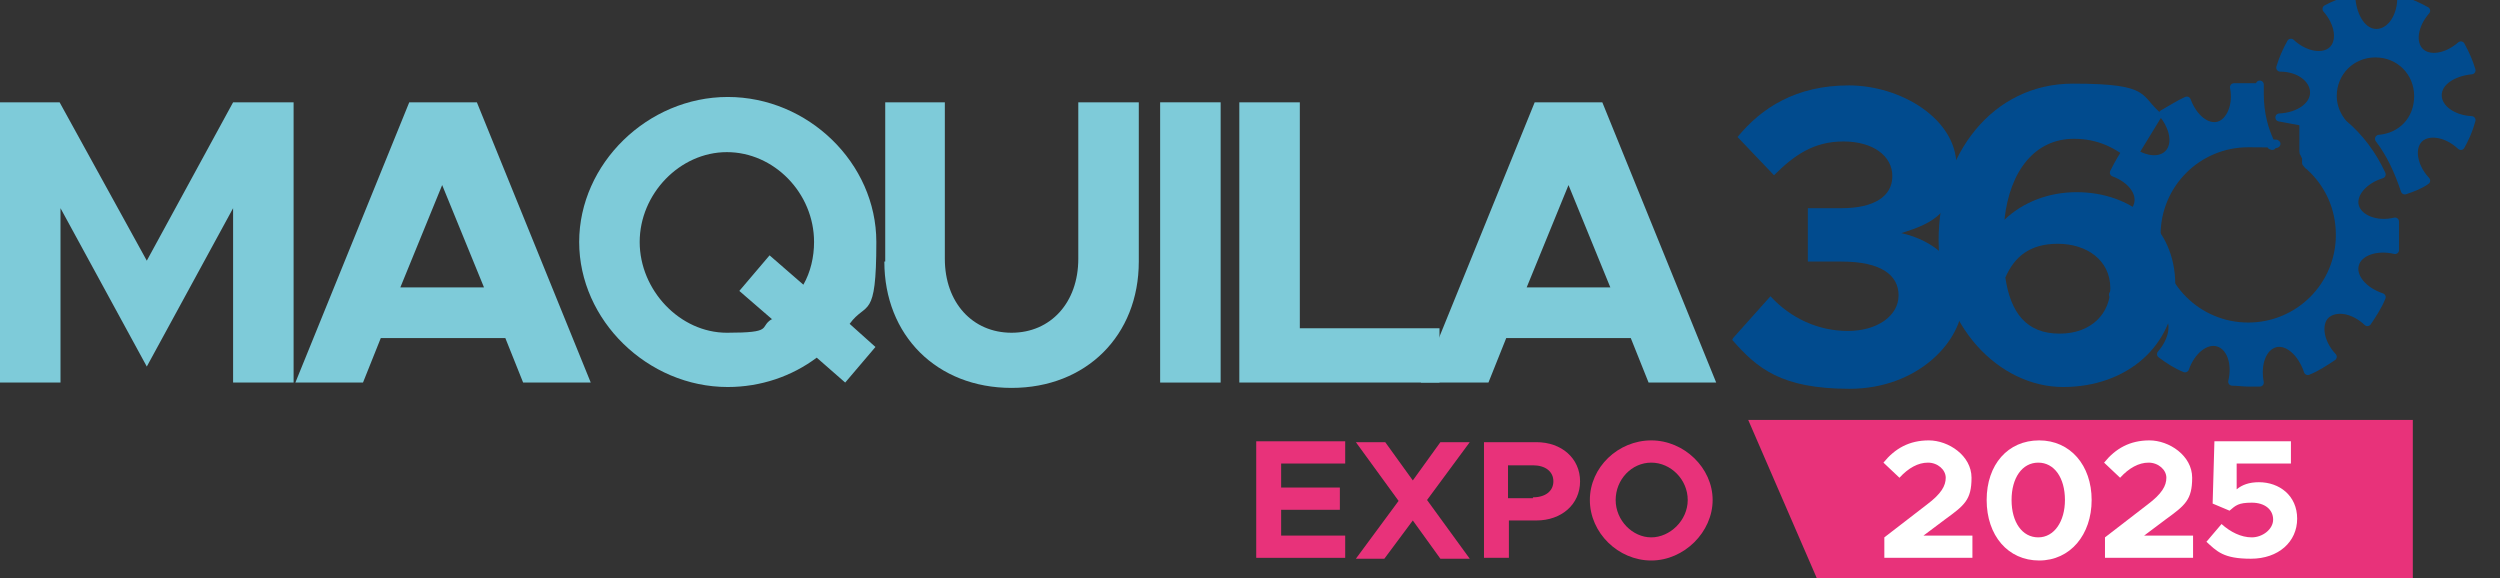
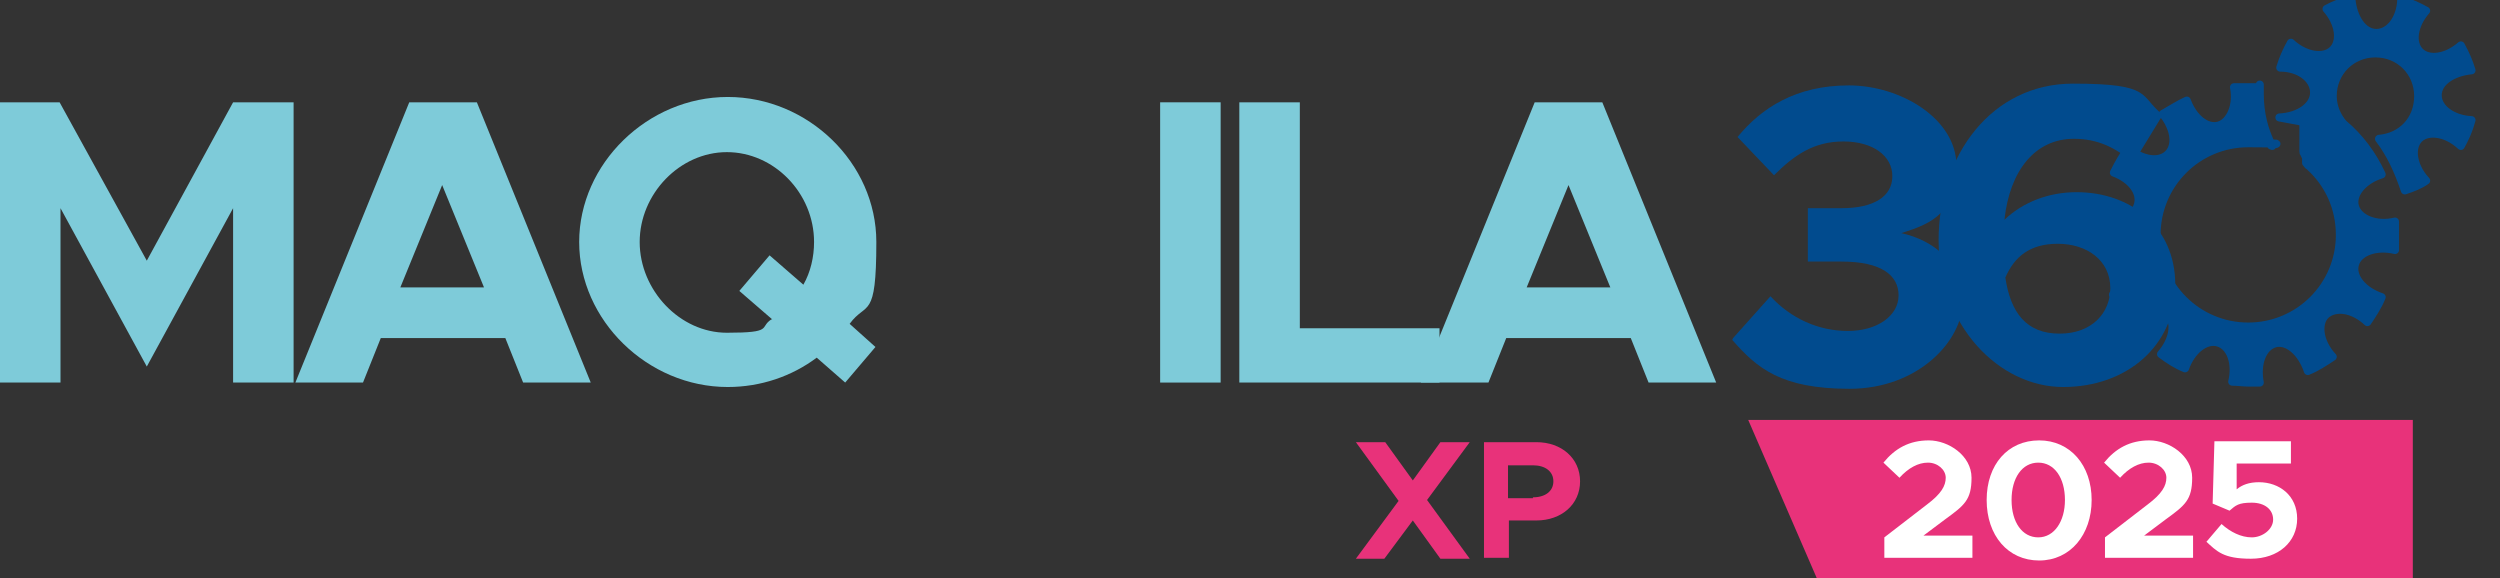
<svg xmlns="http://www.w3.org/2000/svg" id="Capa_1" version="1.1" viewBox="0 0 281 65">
  <rect x="0" y="0" width="281" height="65" fill="#333333" stroke="none" />
  <defs>
    <style>
      .st0, .st1 {
        fill: #e8327a;
      }

      .st2, .st3 {
        fill: #014b8e;
      }

      .st2, .st1 {
        fill-rule: evenodd;
      }

      .st4 {
        fill: #7ecbd9;
      }

      .st5 {
        fill: none;
        stroke: #014b8e;
        stroke-linecap: round;
        stroke-linejoin: round;
        stroke-width: .9px;
      }

      .st6 {
        fill: #fff;
      }
    </style>
  </defs>
  <path class="st4" d="M0,11.5h6.7l9.8,17.8,9.7-17.8h6.8v31.5h-6.8v-19.6l-9.7,17.8L6.8,23.4v19.6H0V11.5Z" />
  <path class="st4" d="M56.8,38h-14l-2,5h-7.6l12.8-31.5h7.6l12.8,31.5h-7.6l-2-5ZM54.4,32.3l-4.7-11.5-4.7,11.5h9.4Z" />
  <path class="st4" d="M95.5,36.4l2.9,2.6-3.4,4-3.2-2.8c-2.8,2.1-6.3,3.3-10,3.3-9,0-16.7-7.5-16.7-16.3s7.7-16.3,16.7-16.3,16.7,7.4,16.7,16.3-1.1,6.6-3,9.2ZM86.8,35.9l-3.7-3.2,3.4-4,3.8,3.3c.8-1.4,1.2-3.1,1.2-4.8,0-5.5-4.5-10.1-9.8-10.1s-9.8,4.7-9.8,10.1,4.5,10.2,9.8,10.2,3.6-.6,5-1.5Z" />
-   <path class="st4" d="M99.5,29.4V11.5h6.7v17.6c0,4.9,3.1,8.3,7.5,8.3s7.5-3.4,7.5-8.3V11.5h6.8v17.9c0,8.3-5.9,14.2-14.3,14.2s-14.3-5.9-14.3-14.2Z" />
  <path class="st4" d="M130.4,11.5h6.8v31.5h-6.8V11.5Z" />
  <path class="st4" d="M161.8,36.9v6.1h-22.5V11.5h6.8v25.4h15.7Z" />
-   <path class="st4" d="M183.3,38h-14l-2,5h-7.6l12.8-31.5h7.6l12.8,31.5h-7.6l-2-5ZM181,32.3l-4.7-11.5-4.7,11.5h9.4Z" />
+   <path class="st4" d="M183.3,38h-14l-2,5h-7.6l12.8-31.5h7.6l12.8,31.5h-7.6ZM181,32.3l-4.7-11.5-4.7,11.5h9.4Z" />
  <path class="st3" d="M194.8,38l4.2-4.7c2.3,2.5,5.4,3.9,8.7,3.9s5.7-1.7,5.7-4-2-3.8-6.4-3.8h-3.8v-6h3.8c3.6,0,5.7-1.3,5.7-3.6s-2.2-3.9-5.5-3.9-5.5,1.5-7.8,3.8l-4.1-4.3c2.7-3.3,6.6-5.8,12.5-5.8s12.1,3.8,12.1,9-2.6,6.5-6.2,7.6c3.6.8,6.9,3.3,6.9,7.7s-5,9.8-12.7,9.8-10.4-2.3-13.2-5.5Z" />
  <path class="st3" d="M244.5,32.1c0,6.7-5.4,11.4-12.6,11.4s-14-6.9-14-16.5,6-17.6,15.1-17.6,7.4,1.4,10.1,3.5l-3.3,5.4c-2-1.7-4-2.7-6.7-2.7-4.3,0-7.2,3.5-7.8,9.1,2.1-2,5-3.1,8.1-3.1,6.1,0,11.1,3.9,11.1,10.4ZM237.2,32.4c0-3.2-2.7-5-5.9-5s-4.9,1.5-5.9,3.8c.6,4,2.4,6.3,6.1,6.3s5.7-2.4,5.7-5.1Z" />
  <polygon class="st1" points="196.5 47.2 271.2 47.2 271.2 65.2 204.3 65.2 196.5 47.2" />
  <path class="st6" d="M211.8,60.4l4.8-3.7c1.6-1.2,2.1-2.1,2.1-3s-.9-1.7-2-1.7-2.2.6-3.2,1.7l-1.8-1.7c1.3-1.6,2.9-2.5,5.1-2.5s4.8,1.7,4.8,4.2-.8,3.1-3,4.7l-2.4,1.8h5.5v2.5h-9.9v-2.3Z" />
  <path class="st6" d="M223.3,56.2c0-4,2.4-6.7,5.9-6.7s5.9,2.8,5.9,6.7-2.4,6.8-5.9,6.8-5.9-2.8-5.9-6.8ZM232.1,56.2c0-2.5-1.2-4.2-3-4.2s-3,1.7-3,4.2,1.2,4.2,3,4.2,3-1.8,3-4.2Z" />
  <path class="st6" d="M236.6,60.4l4.8-3.7c1.6-1.2,2.1-2.1,2.1-3s-.9-1.7-2-1.7-2.2.6-3.2,1.7l-1.8-1.7c1.3-1.6,2.9-2.5,5.1-2.5s4.8,1.7,4.8,4.2-.8,3.1-3,4.7l-2.4,1.8h5.5v2.5h-9.9v-2.3Z" />
  <path class="st6" d="M248,60.9l1.7-2c1,.9,2.2,1.5,3.4,1.5s2.4-.9,2.4-2-.9-1.9-2.4-1.9-1.8.3-2.5.9l-1.9-.8.2-7h8.6v2.5h-6.1v2.9c.6-.5,1.4-.8,2.5-.8,2.3,0,4.3,1.5,4.3,4.1s-2.1,4.5-5.2,4.5-3.8-.8-5.1-2Z" />
-   <path class="st0" d="M144,52.2v2.6h6.6v2.5h-6.6v2.9h7.2v2.5h-10v-13.1h10v2.5h-7.2Z" />
  <path class="st0" d="M160.4,56.2l4.8,6.6h-3.3l-3.1-4.3-3.2,4.3h-3.2l4.8-6.5-4.8-6.6h3.3l3.1,4.3,3.1-4.3h3.3l-4.8,6.5Z" />
  <path class="st0" d="M166.8,49.7h5.9c2.8,0,4.9,1.8,4.9,4.4s-2.1,4.4-4.9,4.4h-3.1v4.2h-2.8v-13.1ZM172.3,55.9c1.4,0,2.3-.7,2.3-1.8s-.9-1.8-2.3-1.8h-2.8v3.7h2.8Z" />
-   <path class="st0" d="M178.7,56.2c0-3.7,3.2-6.7,6.9-6.7s6.9,3.1,6.9,6.7-3.2,6.8-6.9,6.8-6.9-3.1-6.9-6.8ZM189.7,56.2c0-2.3-1.9-4.2-4.1-4.2s-4,1.9-4,4.2,1.9,4.2,4,4.2,4.1-1.9,4.1-4.2Z" />
  <path class="st5" d="M258.9,13.7h0c0,0,0,.1,0,.1,0,0,0,.2,0,.2h0c0,.1,0,.2,0,.2h0s0,0,0,0h0c0,0,0,.2,0,.2h0c0,.1,0,.2,0,.3h0c0,.1,0,.2,0,.2h0c0,.1,0,.2,0,.3h0c0,.1,0,.2,0,.3h0c0,.1,0,.2,0,.2h0c0,.1,0,.2,0,.2h0c0,0,0,.2,0,.2h0c0,0,0,.2,0,.2h0c0,.1,0,.2,0,.2h0c0,.1,0,.2,0,.2h0c0,.1,0,.2,0,.2,0,0,0,0,0,.1h0c0,.1,0,.2.1.2h0c0,.1,0,.2.1.2h0c0,.1,0,.2.1.2h0s0,.1,0,.1h0c0,.1,0,.2,0,.2h0c0,.1,0,.2,0,.2h0c0,.1,0,.2,0,.2h0c.1.1.2.3.4.4h0s0,0,0,0c2.1,1.9,3.4,4.6,3.4,7.7,0,5.7-4.6,10.3-10.3,10.3s-10.3-4.6-10.3-10.3,4.6-10.3,10.3-10.3,1.8.1,2.7.3c-.9-1.7-1.4-3.7-1.4-5.8s0-.5,0-.8c-.4,0-.9,0-1.3,0s-1.1,0-1.6,0c.4,2-.4,3.9-1.7,4.3-1.4.4-2.9-.9-3.6-2.8-.9.4-1.8,1-2.7,1.5,1.3,1.6,1.6,3.5.6,4.5-1,1-2.9.7-4.5-.6-.6.8-1.1,1.7-1.6,2.7,1.9.7,3.1,2.2,2.7,3.6-.4,1.4-2.2,2.1-4.2,1.7,0,.6,0,1.1,0,1.7s0,.9,0,1.4c2-.4,3.8.4,4.2,1.7.4,1.4-.9,2.9-2.8,3.6.4,1,.9,1.9,1.5,2.7,1.6-1.3,3.6-1.6,4.6-.6,1,1,.7,3-.7,4.6.8.6,1.7,1.2,2.7,1.6.7-2,2.3-3.3,3.7-2.9,1.4.4,2.1,2.3,1.6,4.4.6,0,1.2.1,1.8.1s.9,0,1.3,0c-.4-2.1.3-4,1.7-4.4,1.4-.4,3,1,3.7,3.1,1-.4,1.9-1,2.8-1.6-1.5-1.6-1.8-3.7-.8-4.7,1.1-1,3.1-.7,4.7.8.6-.9,1.2-1.8,1.6-2.8-2.1-.7-3.4-2.3-3-3.7.4-1.4,2.4-2.1,4.5-1.6,0-.5,0-1.1,0-1.7s0-1,0-1.5c-2.1.5-4.1-.3-4.5-1.7-.4-1.4,1-3,3-3.6-1-2.2-2.5-4.2-4.3-5.7-.7-.8-1.2-1.9-1.2-3.1,0-2.7,2.1-4.8,4.8-4.8s4.8,2.1,4.8,4.8-1.9,4.6-4.4,4.8c1.3,1.7,2.2,3.7,2.9,5.8.9-.3,1.7-.6,2.4-1.1-1.5-1.6-1.8-3.7-.8-4.7,1-1,3.1-.7,4.7.8.5-.9.9-1.8,1.2-2.9-2.1-.1-3.8-1.3-3.8-2.8s1.7-2.6,3.8-2.8c-.3-1-.7-1.9-1.2-2.8-1.6,1.4-3.6,1.7-4.6.7-1-1-.7-3,.7-4.6-.9-.5-1.8-.9-2.8-1.2-.1,2.1-1.3,3.7-2.8,3.7s-2.6-1.7-2.8-3.8c-1,.3-1.9.6-2.8,1.1,1.4,1.6,1.7,3.6.7,4.6-1,1-3.1.7-4.7-.8-.5.9-.9,1.8-1.2,2.8,2.2,0,3.8,1.3,3.8,2.8s-1.7,2.7-3.9,2.8Z" />
  <path class="st2" d="M258.8,13.7h0c0,0,0,.1,0,.1,0,0,0,.2,0,.2h0c0,.1,0,.2,0,.2h0s0,0,0,0h0c0,0,0,.2,0,.2h0c0,.1,0,.2,0,.3h0c0,.1,0,.2,0,.2h0c0,.1,0,.2,0,.3h0c0,.1,0,.2,0,.3h0c0,.1,0,.2,0,.2h0c0,.1,0,.2,0,.2h0c0,0,0,.2,0,.2h0c0,0,0,.2,0,.2h0c0,.1,0,.2,0,.2h0c0,.1,0,.2,0,.2h0c0,.1,0,.2,0,.2,0,0,0,0,.1.1h0c0,.1,0,.2.1.2h0c0,.1,0,.2.1.2h0c0,.1,0,.2.1.2h0s0,.1,0,.1h0c0,.1,0,.2,0,.2h0c0,.1,0,.2,0,.2h0c0,.1,0,.2,0,.2h0c.1.1.2.3.4.4h0s0,0,0,0c2.1,1.9,3.4,4.6,3.4,7.7,0,5.7-4.6,10.3-10.3,10.3s-10.3-4.6-10.3-10.3,4.6-10.3,10.3-10.3,1.8.1,2.7.3c-.9-1.7-1.4-3.7-1.4-5.8s0-.5,0-.8c-.4,0-.9,0-1.3,0s-1.1,0-1.6,0c.4,2-.4,3.9-1.7,4.3-1.4.4-2.9-.9-3.6-2.8-.9.4-1.8,1-2.7,1.5,1.3,1.6,1.6,3.5.6,4.5-1,1-2.9.7-4.5-.6-.6.8-1.1,1.7-1.6,2.7,1.9.7,3.1,2.2,2.7,3.6-.4,1.4-2.2,2.1-4.2,1.7,0,.6,0,1.1,0,1.7s0,.9,0,1.4c2-.4,3.8.4,4.2,1.7.4,1.4-.9,2.9-2.8,3.6.4,1,.9,1.9,1.5,2.7,1.6-1.3,3.6-1.6,4.6-.6,1,1,.7,3-.7,4.6.8.6,1.7,1.2,2.7,1.6.7-2,2.3-3.3,3.7-2.9,1.4.4,2.1,2.3,1.6,4.4.6,0,1.2.1,1.8.1s.9,0,1.3,0c-.4-2.1.3-4,1.7-4.4,1.4-.4,3,1,3.7,3.1,1-.4,1.9-1,2.8-1.6-1.5-1.6-1.8-3.7-.8-4.7,1.1-1,3.1-.7,4.7.8.6-.9,1.2-1.8,1.6-2.8-2.1-.7-3.4-2.3-3-3.7.4-1.4,2.4-2.1,4.5-1.6,0-.5,0-1.1,0-1.7s0-1,0-1.5c-2.1.5-4.1-.3-4.5-1.7-.4-1.4,1-3,3-3.6-1-2.2-2.5-4.2-4.3-5.7-.7-.8-1.2-1.9-1.2-3.1,0-2.7,2.1-4.8,4.8-4.8s4.8,2.1,4.8,4.8-1.9,4.6-4.4,4.8c1.3,1.7,2.2,3.7,2.9,5.8.9-.3,1.7-.6,2.4-1.1-1.5-1.6-1.8-3.7-.8-4.7,1-1,3.1-.7,4.7.8.5-.9.9-1.8,1.2-2.9-2.1-.1-3.8-1.3-3.8-2.8s1.7-2.6,3.8-2.8c-.3-1-.7-1.9-1.2-2.8-1.6,1.4-3.6,1.7-4.6.7-1-1-.7-3,.7-4.6-.9-.5-1.8-.9-2.8-1.2-.1,2.1-1.3,3.7-2.8,3.7s-2.6-1.7-2.8-3.8c-1,.3-1.9.6-2.8,1.1,1.4,1.6,1.7,3.6.7,4.6-1,1-3.1.7-4.7-.8-.5.9-.9,1.8-1.2,2.8,2.2,0,3.8,1.3,3.8,2.8s-1.7,2.7-3.9,2.8" />
</svg>